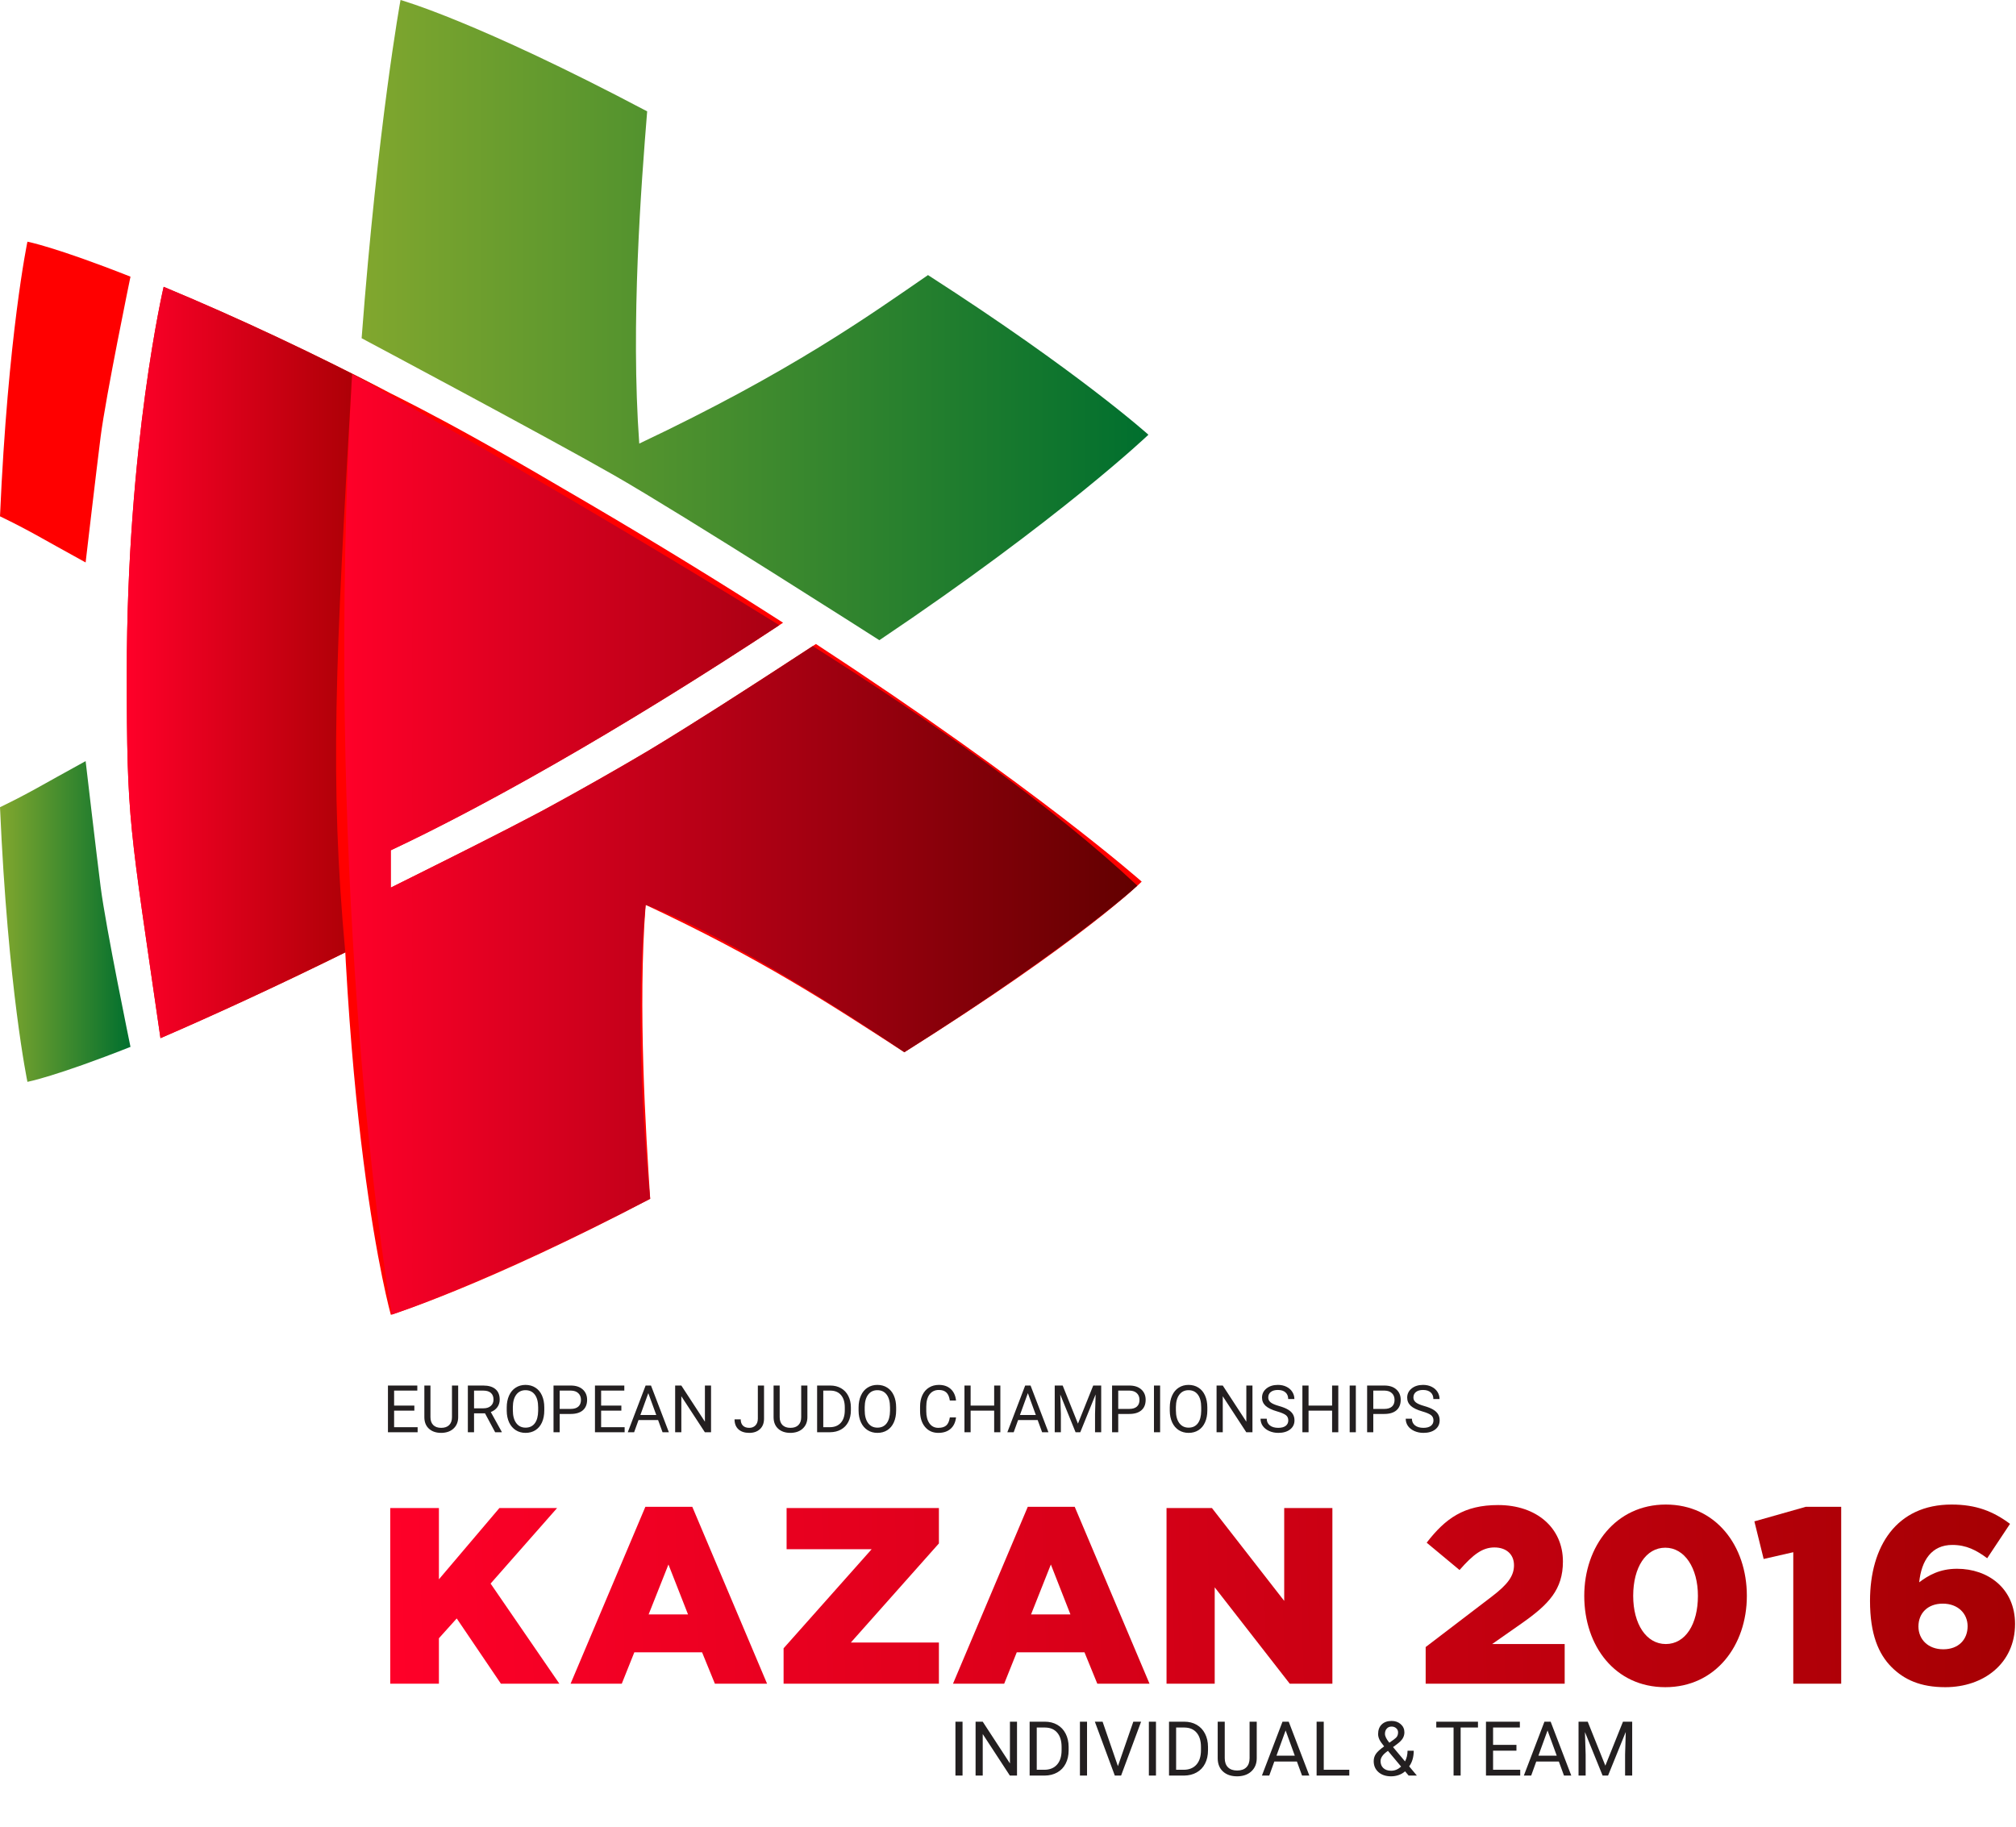
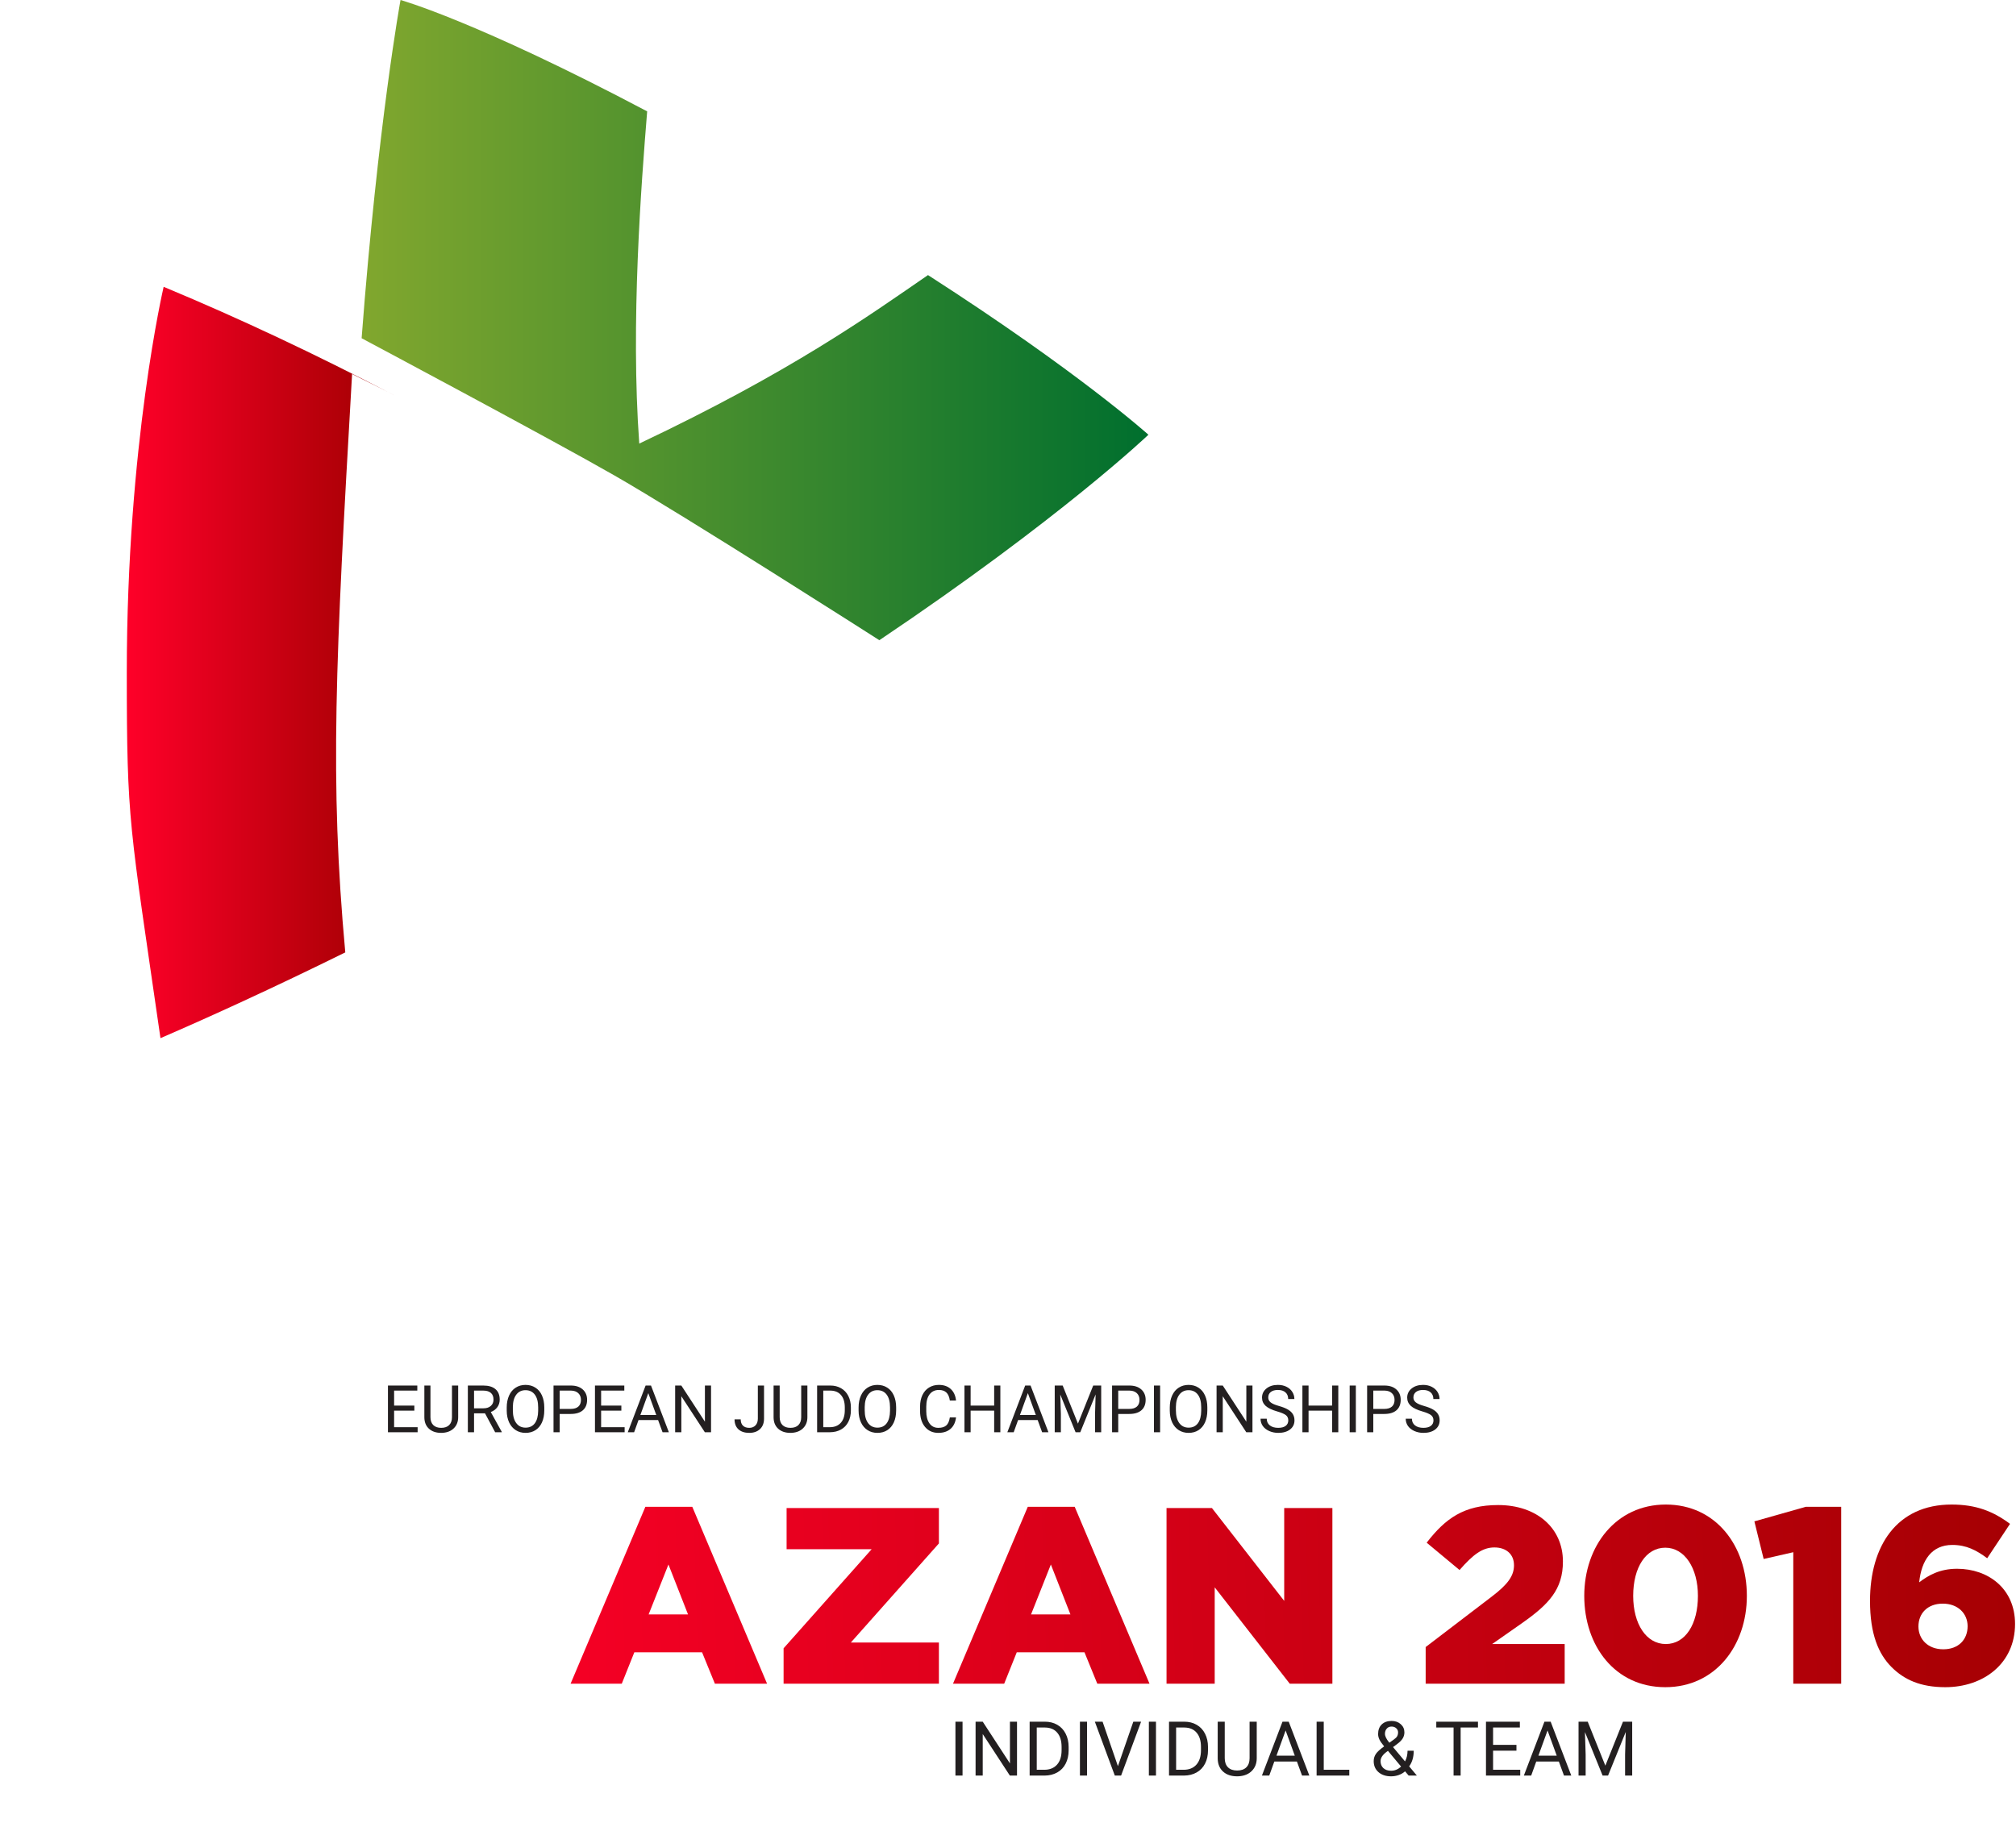
<svg xmlns="http://www.w3.org/2000/svg" width="289" height="262" viewBox="0 0 289 262" fill="none">
  <path d="M51.84 48.494C51.84 48.494 78.904 62.91 88.06 68.158C98.019 73.862 126.059 91.79 126.059 91.79C152.119 74.282 164.629 62.331 164.629 62.331C164.629 62.331 154.717 53.384 133.031 39.44C124.615 45.23 113.41 53.296 91.64 63.599C90.379 46.272 91.934 26.354 92.773 15.967C68.22 2.986 57.416 0 57.416 0C57.416 0 54.173 17.768 51.84 48.494" fill="url(#paint0_linear)" />
-   <path d="M12.274 80.643C5.572 76.965 4.411 76.168 0 74.029C1.14 47.908 3.932 34.653 3.932 34.653C3.932 34.653 7.902 35.396 18.704 39.667C18.704 39.667 15.161 56.827 14.426 62.616C13.855 67.099 12.274 80.643 12.274 80.643Z" fill="#FF0000" />
-   <path d="M0 115.736C1.141 141.858 3.933 155.112 3.933 155.112C3.933 155.112 7.901 154.368 18.705 150.098C18.705 150.098 15.16 132.938 14.425 127.148C13.856 122.666 12.275 109.124 12.275 109.124C5.572 112.798 4.411 113.597 0 115.736" fill="url(#paint1_linear)" />
-   <path d="M50.472 53.626C49.622 66.045 48.986 80.349 48.774 96.991C47.981 160.231 56.033 188.518 56.033 188.518C56.033 188.518 69.552 184.315 93.205 171.879C92.592 162.409 91.418 144.423 92.558 129.735C109.156 137.503 118.597 143.705 129.641 150.866C155.129 134.898 163.666 126.405 163.666 126.405C163.666 126.405 148.534 112.959 116.972 92.338L116.966 92.334C88.108 111.222 82.72 113.963 56.016 127.269V121.914C68.273 116.162 87.797 105.449 112.254 89.282L112.23 89.266C104.022 83.994 94.804 78.301 84.554 72.282C64.934 60.759 45.16 50.155 23.46 41.122C23.46 41.122 18.176 63.639 18.176 96.418C18.176 118.043 18.553 117.986 23.004 148.849C37.886 142.414 60.144 131.895 88.32 115.986C101.582 108.497 112.605 101.857 122.045 95.683L116.972 92.338C116.972 92.338 91.2 110.659 56.016 127.269V121.914C66.886 116.477 67.705 116.246 83.216 107.39C102.673 95.799 112.23 89.266 112.23 89.266C101.676 82.61 90.182 75.615 80.66 70.009C61.265 58.589 55.106 56.074 50.472 53.626Z" fill="#FF0000" />
-   <path d="M163.045 126.989C150.851 115.554 133.751 103.525 116.509 92.634C106.372 99.265 99.147 103.89 92.851 107.692C88.293 110.384 83.204 113.286 77.681 116.28C71.755 119.42 65.127 122.729 56.016 127.268V121.913C62.915 118.676 72.119 113.865 83.207 107.396C83.209 107.394 83.212 107.392 83.215 107.39C83.219 107.388 83.223 107.386 83.228 107.382C91.687 102.446 101.247 96.542 111.715 89.636C80.031 70.021 50.472 53.626 50.472 53.626C46.435 123.697 54.472 179.116 56.183 188.472C57.668 187.992 71.901 182.966 93.205 171.878C90.527 145.645 92.559 129.734 92.559 129.734C104.836 134.273 124.881 147.626 129.641 150.865C150.148 137.912 160.74 129.104 163.045 126.989" fill="url(#paint2_linear)" />
-   <path d="M55.941 216.22H62.92V226.436L71.589 216.22H79.861L70.329 227.048L80.185 241.4H71.804L65.473 232.048L62.92 234.889V241.4H55.941V216.22Z" fill="url(#paint3_linear)" />
  <path d="M98.631 231.472L95.824 224.313L92.983 231.472H98.631ZM92.516 216.04H99.243L109.961 241.4H102.48L100.645 236.904H90.933L89.135 241.4H81.797L92.516 216.04Z" fill="url(#paint4_linear)" />
  <path d="M112.33 236.328L124.955 222.12H112.762V216.22H134.595V221.293L121.971 235.501H134.595V241.4H112.33V236.328Z" fill="url(#paint5_linear)" />
  <path d="M153.451 231.472L150.645 224.313L147.804 231.472H153.451ZM147.336 216.04H154.063L164.785 241.4H157.3L155.465 236.904H145.755L143.955 241.4H136.617L147.336 216.04Z" fill="url(#paint6_linear)" />
  <path d="M167.226 216.22H173.736L184.095 229.529V216.22H191.002V241.4H184.887L174.132 227.587V241.4H167.226V216.22Z" fill="url(#paint7_linear)" />
  <path d="M204.374 236.148L213.798 228.955C216.172 227.155 217.036 225.932 217.036 224.421C217.036 222.84 215.92 221.868 214.23 221.868C212.539 221.868 211.207 222.84 209.23 225.105L204.518 221.185C207.215 217.695 209.876 215.789 214.768 215.789C220.272 215.789 224.05 219.063 224.05 223.883C224.05 227.911 221.999 230.032 218.222 232.695L213.906 235.716H224.302V241.4H204.374V236.148Z" fill="url(#paint8_linear)" />
  <path d="M243.403 228.809C243.403 224.817 241.496 221.904 238.727 221.904C235.956 221.904 234.123 224.709 234.123 228.809C234.123 232.838 235.992 235.716 238.799 235.716C241.604 235.716 243.403 232.874 243.403 228.809ZM227.108 228.809C227.108 221.688 231.64 215.717 238.799 215.717C245.956 215.717 250.417 221.616 250.417 228.809C250.417 235.932 245.92 241.904 238.727 241.904C231.532 241.904 227.108 236.004 227.108 228.809" fill="url(#paint9_linear)" />
  <path d="M257.072 222.551L252.827 223.521L251.496 218.128L258.871 216.04H263.941V241.4H257.072V222.551Z" fill="url(#paint10_linear)" />
  <path d="M282.064 233.162C282.064 231.364 280.698 229.925 278.503 229.925C276.31 229.925 275.014 231.328 275.014 233.198C275.014 235.032 276.38 236.47 278.575 236.47C280.768 236.47 282.064 235.069 282.064 233.162V233.162ZM271.164 239.025C269.295 237.154 268.072 234.313 268.072 229.529C268.072 221.688 271.884 215.717 279.762 215.717C283.287 215.717 285.732 216.688 288.143 218.486L284.87 223.414C283.323 222.264 281.884 221.508 279.87 221.508C276.92 221.508 275.446 223.701 275.122 226.868C276.452 225.86 278.071 224.925 280.552 224.925C284.978 224.925 288.863 227.73 288.863 232.838C288.863 238.485 284.367 241.904 278.863 241.904C275.302 241.904 272.964 240.824 271.164 239.025" fill="url(#paint11_linear)" />
  <path d="M59.399 202.255H56.497V204.627H59.868V205.349H55.614V198.654H59.822V199.381H56.497V201.533H59.399V202.255ZM65.68 198.654V203.206C65.676 203.838 65.477 204.354 65.082 204.756C64.689 205.158 64.156 205.383 63.482 205.432L63.247 205.441C62.514 205.441 61.931 205.243 61.495 204.848C61.06 204.453 60.839 203.908 60.833 203.216V198.654H61.707V203.188C61.707 203.672 61.84 204.049 62.107 204.319C62.373 204.586 62.754 204.719 63.247 204.719C63.747 204.719 64.128 204.586 64.392 204.319C64.659 204.052 64.792 203.677 64.792 203.193V198.654H65.68ZM69.528 202.641H67.956V205.349H67.068V198.654H69.284C70.038 198.654 70.618 198.826 71.022 199.169C71.43 199.513 71.634 200.012 71.634 200.668C71.634 201.085 71.52 201.448 71.294 201.758C71.07 202.068 70.757 202.299 70.356 202.452L71.928 205.294V205.349H70.981L69.528 202.641ZM67.956 201.919H69.312C69.75 201.919 70.098 201.806 70.356 201.579C70.616 201.352 70.746 201.048 70.746 200.668C70.746 200.255 70.622 199.937 70.374 199.717C70.129 199.496 69.773 199.384 69.307 199.381H67.956V201.919ZM78.025 202.218C78.025 202.874 77.915 203.447 77.694 203.938C77.473 204.425 77.161 204.797 76.756 205.055C76.351 205.312 75.879 205.441 75.34 205.441C74.813 205.441 74.345 205.312 73.938 205.055C73.53 204.794 73.213 204.425 72.986 203.947C72.762 203.465 72.647 202.909 72.641 202.278V201.795C72.641 201.151 72.753 200.583 72.977 200.089C73.2 199.595 73.516 199.218 73.924 198.958C74.334 198.694 74.803 198.562 75.331 198.562C75.867 198.562 76.339 198.693 76.747 198.953C77.158 199.211 77.473 199.586 77.694 200.08C77.915 200.57 78.025 201.142 78.025 201.795V202.218ZM77.147 201.786C77.147 200.992 76.987 200.383 76.669 199.96C76.35 199.534 75.904 199.321 75.331 199.321C74.773 199.321 74.333 199.534 74.011 199.96C73.692 200.383 73.528 200.972 73.519 201.726V202.218C73.519 202.987 73.68 203.593 74.002 204.034C74.327 204.472 74.773 204.692 75.34 204.692C75.91 204.692 76.351 204.485 76.664 204.071C76.977 203.654 77.138 203.058 77.147 202.282V201.786ZM80.232 202.728V205.349H79.349V198.654H81.819C82.551 198.654 83.124 198.841 83.538 199.215C83.955 199.589 84.163 200.084 84.163 200.701C84.163 201.35 83.96 201.852 83.552 202.204C83.147 202.554 82.566 202.728 81.809 202.728H80.232ZM80.232 202.006H81.819C82.29 202.006 82.652 201.896 82.904 201.675C83.155 201.452 83.281 201.13 83.281 200.71C83.281 200.311 83.155 199.992 82.904 199.753C82.652 199.514 82.307 199.39 81.869 199.381H80.232V202.006ZM89.074 202.255H86.173V204.627H89.543V205.349H85.29V198.654H89.497V199.381H86.173V201.533H89.074V202.255ZM94.339 203.602H91.534L90.904 205.349H89.994L92.55 198.654H93.323L95.884 205.349H94.978L94.339 203.602ZM91.801 202.875H94.077L92.936 199.744L91.801 202.875ZM101.93 205.349H101.043L97.672 200.19V205.349H96.785V198.654H97.672L101.052 203.836V198.654H101.93V205.349ZM108.639 198.654H109.526V203.395C109.526 204.036 109.333 204.537 108.947 204.899C108.563 205.26 108.052 205.441 107.411 205.441C106.746 205.441 106.228 205.271 105.857 204.931C105.486 204.59 105.3 204.114 105.3 203.501H106.183C106.183 203.884 106.287 204.183 106.496 204.397C106.707 204.612 107.012 204.719 107.411 204.719C107.776 204.719 108.07 204.604 108.294 204.374C108.521 204.144 108.636 203.823 108.639 203.409V198.654ZM115.742 198.654V203.206C115.739 203.838 115.54 204.354 115.145 204.756C114.752 205.158 114.219 205.383 113.545 205.432L113.31 205.441C112.578 205.441 111.994 205.243 111.558 204.848C111.123 204.453 110.902 203.908 110.896 203.216V198.654H111.77V203.188C111.77 203.672 111.903 204.049 112.17 204.319C112.437 204.586 112.817 204.719 113.31 204.719C113.81 204.719 114.191 204.586 114.455 204.319C114.722 204.052 114.855 203.677 114.855 203.193V198.654H115.742ZM117.136 205.349V198.654H119.025C119.608 198.654 120.123 198.783 120.57 199.041C121.018 199.298 121.363 199.664 121.605 200.14C121.85 200.615 121.974 201.16 121.977 201.776V202.204C121.977 202.836 121.855 203.389 121.61 203.864C121.367 204.339 121.019 204.704 120.566 204.958C120.115 205.213 119.589 205.343 118.989 205.349H117.136ZM118.018 199.381V204.627H118.947C119.628 204.627 120.157 204.416 120.534 203.993C120.914 203.57 121.104 202.967 121.104 202.186V201.795C121.104 201.035 120.924 200.445 120.566 200.025C120.21 199.602 119.704 199.387 119.048 199.381H118.018ZM128.465 202.218C128.465 202.874 128.355 203.447 128.134 203.938C127.913 204.425 127.601 204.797 127.196 205.055C126.791 205.312 126.319 205.441 125.78 205.441C125.253 205.441 124.785 205.312 124.378 205.055C123.97 204.794 123.653 204.425 123.426 203.947C123.202 203.465 123.087 202.909 123.081 202.278V201.795C123.081 201.151 123.193 200.583 123.417 200.089C123.64 199.595 123.956 199.218 124.364 198.958C124.774 198.694 125.243 198.562 125.771 198.562C126.307 198.562 126.779 198.693 127.187 198.953C127.598 199.211 127.913 199.586 128.134 200.08C128.355 200.57 128.465 201.142 128.465 201.795V202.218ZM127.587 201.786C127.587 200.992 127.428 200.383 127.109 199.96C126.79 199.534 126.344 199.321 125.771 199.321C125.213 199.321 124.773 199.534 124.451 199.96C124.132 200.383 123.968 200.972 123.959 201.726V202.218C123.959 202.987 124.12 203.593 124.442 204.034C124.767 204.472 125.213 204.692 125.78 204.692C126.35 204.692 126.791 204.485 127.104 204.071C127.417 203.654 127.578 203.058 127.587 202.282V201.786ZM137.05 203.225C136.967 203.933 136.705 204.48 136.263 204.866C135.825 205.249 135.241 205.441 134.512 205.441C133.721 205.441 133.086 205.158 132.608 204.59C132.133 204.023 131.895 203.265 131.895 202.314V201.671C131.895 201.048 132.006 200.501 132.226 200.029C132.45 199.557 132.766 199.195 133.173 198.944C133.581 198.69 134.053 198.562 134.59 198.562C135.301 198.562 135.871 198.762 136.3 199.16C136.729 199.556 136.979 200.104 137.05 200.806H136.162C136.086 200.273 135.919 199.887 135.661 199.648C135.407 199.409 135.049 199.289 134.59 199.289C134.026 199.289 133.583 199.497 133.261 199.914C132.942 200.331 132.783 200.924 132.783 201.694V202.342C132.783 203.069 132.934 203.646 133.238 204.075C133.541 204.505 133.966 204.719 134.512 204.719C135.002 204.719 135.377 204.609 135.638 204.388C135.902 204.164 136.076 203.777 136.162 203.225H137.05ZM143.404 205.349H142.517V202.255H139.142V205.349H138.259V198.654H139.142V201.533H142.517V198.654H143.404V205.349ZM148.752 203.602H145.947L145.317 205.349H144.406L146.963 198.654H147.735L150.296 205.349H149.391L148.752 203.602ZM146.213 202.875H148.489L147.349 199.744L146.213 202.875ZM152.338 198.654L154.527 204.117L156.715 198.654H157.86V205.349H156.977V202.742L157.06 199.928L154.862 205.349H154.186L151.993 199.942L152.08 202.742V205.349H151.198V198.654H152.338ZM160.302 202.728V205.349H159.419V198.654H161.888C162.621 198.654 163.194 198.841 163.608 199.215C164.025 199.589 164.233 200.084 164.233 200.701C164.233 201.35 164.029 201.852 163.621 202.204C163.217 202.554 162.636 202.728 161.879 202.728H160.302ZM160.302 202.006H161.888C162.36 202.006 162.722 201.896 162.973 201.675C163.224 201.452 163.35 201.13 163.35 200.71C163.35 200.311 163.224 199.992 162.973 199.753C162.722 199.514 162.377 199.39 161.939 199.381H160.302V202.006ZM166.307 205.349H165.424V198.654H166.307V205.349ZM173.075 202.218C173.075 202.874 172.965 203.447 172.744 203.938C172.523 204.425 172.211 204.797 171.806 205.055C171.401 205.312 170.929 205.441 170.39 205.441C169.862 205.441 169.395 205.312 168.987 205.055C168.58 204.794 168.262 204.425 168.036 203.947C167.812 203.465 167.697 202.909 167.691 202.278V201.795C167.691 201.151 167.803 200.583 168.026 200.089C168.25 199.595 168.566 199.218 168.974 198.958C169.384 198.694 169.853 198.562 170.381 198.562C170.917 198.562 171.389 198.693 171.797 198.953C172.207 199.211 172.523 199.586 172.744 200.08C172.965 200.57 173.075 201.142 173.075 201.795V202.218ZM172.197 201.786C172.197 200.992 172.037 200.383 171.719 199.96C171.4 199.534 170.954 199.321 170.381 199.321C169.823 199.321 169.383 199.534 169.061 199.96C168.742 200.383 168.578 200.972 168.569 201.726V202.218C168.569 202.987 168.73 203.593 169.052 204.034C169.377 204.472 169.823 204.692 170.39 204.692C170.96 204.692 171.401 204.485 171.714 204.071C172.027 203.654 172.188 203.058 172.197 202.282V201.786ZM179.544 205.349H178.657L175.287 200.19V205.349H174.399V198.654H175.287L178.666 203.836V198.654H179.544V205.349ZM183.085 202.365C182.328 202.147 181.776 201.881 181.429 201.565C181.086 201.246 180.915 200.854 180.915 200.388C180.915 199.861 181.124 199.425 181.544 199.082C181.967 198.736 182.516 198.562 183.191 198.562C183.65 198.562 184.06 198.651 184.418 198.829C184.78 199.007 185.059 199.252 185.255 199.565C185.454 199.878 185.554 200.219 185.554 200.59H184.666C184.666 200.186 184.538 199.868 184.28 199.638C184.023 199.405 183.66 199.289 183.191 199.289C182.755 199.289 182.415 199.386 182.17 199.579C181.928 199.769 181.807 200.034 181.807 200.374C181.807 200.647 181.921 200.878 182.151 201.068C182.384 201.255 182.778 201.427 183.333 201.583C183.891 201.74 184.326 201.913 184.639 202.103C184.955 202.29 185.188 202.509 185.338 202.76C185.491 203.012 185.568 203.308 185.568 203.648C185.568 204.19 185.356 204.626 184.933 204.954C184.51 205.279 183.945 205.441 183.237 205.441C182.777 205.441 182.348 205.354 181.949 205.179C181.551 205.001 181.243 204.759 181.025 204.453C180.81 204.146 180.703 203.798 180.703 203.409H181.59C181.59 203.813 181.739 204.134 182.036 204.37C182.337 204.603 182.737 204.719 183.237 204.719C183.702 204.719 184.06 204.624 184.308 204.434C184.556 204.244 184.68 203.985 184.68 203.657C184.68 203.329 184.565 203.076 184.335 202.898C184.106 202.718 183.689 202.54 183.085 202.365ZM191.849 205.349H190.961V202.255H187.586V205.349H186.703V198.654H187.586V201.533H190.961V198.654H191.849V205.349ZM194.364 205.349H193.481V198.654H194.364V205.349ZM196.865 202.728V205.349H195.982V198.654H198.451C199.184 198.654 199.757 198.841 200.171 199.215C200.588 199.589 200.796 200.084 200.796 200.701C200.796 201.35 200.592 201.852 200.185 202.204C199.78 202.554 199.199 202.728 198.442 202.728H196.865ZM196.865 202.006H198.451C198.923 202.006 199.285 201.896 199.536 201.675C199.788 201.452 199.913 201.13 199.913 200.71C199.913 200.311 199.788 199.992 199.536 199.753C199.285 199.514 198.94 199.39 198.502 199.381H196.865V202.006ZM203.895 202.365C203.138 202.147 202.586 201.881 202.24 201.565C201.897 201.246 201.725 200.854 201.725 200.388C201.725 199.861 201.935 199.425 202.355 199.082C202.778 198.736 203.327 198.562 204.001 198.562C204.461 198.562 204.87 198.651 205.229 198.829C205.59 199.007 205.869 199.252 206.066 199.565C206.265 199.878 206.364 200.219 206.364 200.59H205.477C205.477 200.186 205.348 199.868 205.091 199.638C204.833 199.405 204.47 199.289 204.001 199.289C203.566 199.289 203.226 199.386 202.98 199.579C202.738 199.769 202.617 200.034 202.617 200.374C202.617 200.647 202.732 200.878 202.962 201.068C203.195 201.255 203.589 201.427 204.144 201.583C204.701 201.74 205.137 201.913 205.449 202.103C205.765 202.29 205.998 202.509 206.148 202.76C206.302 203.012 206.378 203.308 206.378 203.648C206.378 204.19 206.167 204.626 205.744 204.954C205.321 205.279 204.755 205.441 204.047 205.441C203.587 205.441 203.158 205.354 202.76 205.179C202.361 205.001 202.053 204.759 201.835 204.453C201.621 204.146 201.514 203.798 201.514 203.409H202.401C202.401 203.813 202.55 204.134 202.847 204.37C203.147 204.603 203.547 204.719 204.047 204.719C204.513 204.719 204.87 204.624 205.118 204.434C205.367 204.244 205.491 203.985 205.491 203.657C205.491 203.329 205.376 203.076 205.146 202.898C204.916 202.718 204.499 202.54 203.895 202.365Z" fill="#231F20" />
  <path d="M137.984 254.578H136.965V246.85H137.984V254.578ZM145.792 254.578H144.768L140.877 248.622V254.578H139.853V246.85H140.877L144.778 252.832V246.85H145.792V254.578ZM147.602 254.578V246.85H149.784C150.456 246.85 151.051 246.998 151.567 247.295C152.084 247.593 152.482 248.016 152.762 248.564C153.045 249.113 153.188 249.742 153.192 250.454V250.947C153.192 251.676 153.05 252.315 152.767 252.864C152.488 253.412 152.086 253.833 151.562 254.127C151.042 254.421 150.435 254.571 149.742 254.578H147.602ZM148.622 247.688V253.745H149.694C150.479 253.745 151.09 253.501 151.525 253.012C151.964 252.524 152.183 251.829 152.183 250.926V250.475C152.183 249.597 151.976 248.916 151.562 248.431C151.152 247.943 150.568 247.695 149.811 247.688H148.622ZM155.83 254.578H154.811V246.85H155.83V254.578ZM160.257 253.225L162.465 246.85H163.58L160.713 254.578H159.811L156.95 246.85H158.059L160.257 253.225ZM165.713 254.578H164.694V246.85H165.713V254.578ZM167.582 254.578V246.85H169.764C170.436 246.85 171.03 246.998 171.547 247.295C172.064 247.593 172.462 248.016 172.741 248.564C173.024 249.113 173.168 249.742 173.171 250.454V250.947C173.171 251.676 173.03 252.315 172.747 252.864C172.467 253.412 172.065 253.833 171.542 254.127C171.022 254.421 170.415 254.571 169.721 254.578H167.582ZM168.601 247.688V253.745H169.673C170.459 253.745 171.069 253.501 171.505 253.012C171.943 252.524 172.163 251.829 172.163 250.926V250.475C172.163 249.597 171.956 248.916 171.542 248.431C171.131 247.943 170.547 247.695 169.79 247.688H168.601ZM180.157 246.85V252.105C180.153 252.834 179.923 253.43 179.467 253.893C179.014 254.357 178.398 254.617 177.619 254.674L177.349 254.684C176.503 254.684 175.829 254.456 175.326 254C174.824 253.543 174.569 252.915 174.562 252.115V246.85H175.571V252.083C175.571 252.642 175.724 253.078 176.032 253.389C176.34 253.697 176.779 253.851 177.349 253.851C177.926 253.851 178.366 253.697 178.67 253.389C178.978 253.081 179.132 252.648 179.132 252.089V246.85H180.157ZM185.916 252.561H182.678L181.951 254.578H180.9L183.851 246.85H184.743L187.699 254.578H186.654L185.916 252.561ZM182.986 251.722H185.613L184.297 248.108L182.986 251.722ZM189.764 253.745H193.427V254.578H188.74V246.85H189.764V253.745ZM196.925 252.503C196.925 252.131 197.027 251.79 197.233 251.478C197.441 251.167 197.838 250.804 198.422 250.39C198.078 249.973 197.848 249.636 197.732 249.382C197.615 249.127 197.556 248.874 197.556 248.622C197.556 248.035 197.73 247.575 198.077 247.242C198.423 246.91 198.894 246.743 199.489 246.743C200.019 246.743 200.458 246.899 200.805 247.211C201.152 247.518 201.325 247.908 201.325 248.378C201.325 248.69 201.246 248.978 201.086 249.244C200.931 249.505 200.656 249.781 200.264 250.072L199.696 250.491L201.415 252.545C201.656 252.085 201.776 251.574 201.776 251.011H202.663C202.663 251.913 202.445 252.662 202.01 253.256L203.114 254.578H201.936L201.421 253.968C201.159 254.201 200.851 254.38 200.497 254.504C200.147 254.624 199.789 254.684 199.425 254.684C198.671 254.684 198.066 254.484 197.61 254.084C197.153 253.685 196.925 253.157 196.925 252.503ZM199.425 253.883C199.945 253.883 200.421 253.685 200.853 253.288L198.968 251.032L198.793 251.16C198.202 251.595 197.907 252.043 197.907 252.503C197.907 252.92 198.041 253.255 198.31 253.506C198.583 253.757 198.954 253.883 199.425 253.883ZM198.538 248.591C198.538 248.93 198.747 249.355 199.165 249.865L199.791 249.424C200.032 249.254 200.196 249.093 200.285 248.941C200.373 248.785 200.418 248.598 200.418 248.378C200.418 248.141 200.329 247.945 200.152 247.789C199.975 247.63 199.752 247.55 199.483 247.55C199.193 247.55 198.963 247.649 198.793 247.848C198.623 248.042 198.538 248.29 198.538 248.591ZM211.872 247.688H209.388V254.578H208.374V247.688H205.895V246.85H211.872V247.688ZM217.387 251.006H214.038V253.745H217.929V254.578H213.019V246.85H217.876V247.688H214.038V250.172H217.387V251.006ZM223.465 252.561H220.227L219.5 254.578H218.449L221.4 246.85H222.292L225.249 254.578H224.203L223.465 252.561ZM220.535 251.722H223.163L221.846 248.108L220.535 251.722ZM227.605 246.85L230.132 253.156L232.659 246.85H233.98V254.578H232.961V251.568L233.057 248.32L230.52 254.578H229.739L227.207 248.336L227.308 251.568V254.578H226.289V246.85H227.605Z" fill="#231F20" />
  <path d="M58.304 120.824C58.236 120.858 58.166 120.89 58.097 120.923C58.166 120.89 58.236 120.858 58.304 120.824Z" fill="url(#paint12_linear)" />
  <path d="M68.878 120.825C65.126 122.727 60.933 124.817 56.016 127.268C60.933 124.817 65.126 122.727 68.878 120.825Z" fill="url(#paint13_linear)" />
  <path d="M56.946 121.475C56.86 121.515 56.772 121.557 56.685 121.599C56.772 121.557 56.86 121.516 56.946 121.475Z" fill="url(#paint14_linear)" />
  <path d="M57.62 121.153C57.54 121.191 57.46 121.229 57.382 121.267C57.46 121.229 57.54 121.191 57.62 121.153Z" fill="url(#paint15_linear)" />
  <path d="M58.99 120.489C58.94 120.515 58.889 120.539 58.837 120.564C58.889 120.539 58.94 120.515 58.99 120.489Z" fill="url(#paint16_linear)" />
  <path d="M50.472 53.627C50.472 53.627 58.914 57.855 55.924 56.363C45.455 50.922 34.717 45.808 23.46 41.123C23.46 41.123 18.176 63.639 18.176 96.418C18.176 118.043 18.553 117.987 23.004 148.848C30.174 145.748 39.064 141.696 49.497 136.552C47.242 111.857 48.083 95.109 50.472 53.627" fill="url(#paint17_linear)" />
  <path d="M59.689 120.148C59.663 120.16 59.635 120.174 59.608 120.187C59.635 120.174 59.66 120.16 59.689 120.148Z" fill="url(#paint18_linear)" />
  <defs>
    <linearGradient id="paint0_linear" x1="51.84" y1="45.895" x2="164.63" y2="45.895" gradientUnits="userSpaceOnUse">
      <stop stop-color="#81A72E" />
      <stop offset="1" stop-color="#006F2E" />
    </linearGradient>
    <linearGradient id="paint1_linear" x1="0" y1="132.117" x2="18.705" y2="132.117" gradientUnits="userSpaceOnUse">
      <stop stop-color="#81A72E" />
      <stop offset="1" stop-color="#006F2E" />
    </linearGradient>
    <linearGradient id="paint2_linear" x1="49.351" y1="121.049" x2="163.046" y2="121.049" gradientUnits="userSpaceOnUse">
      <stop stop-color="#FF0029" />
      <stop offset="1" stop-color="#620000" />
    </linearGradient>
    <linearGradient id="paint3_linear" x1="53.796" y1="229.258" x2="308.464" y2="221.258" gradientUnits="userSpaceOnUse">
      <stop stop-color="#FF0029" />
      <stop offset="1" stop-color="#9E0000" />
    </linearGradient>
    <linearGradient id="paint4_linear" x1="53.825" y1="230.209" x2="308.496" y2="222.209" gradientUnits="userSpaceOnUse">
      <stop stop-color="#FF0029" />
      <stop offset="1" stop-color="#9E0000" />
    </linearGradient>
    <linearGradient id="paint5_linear" x1="53.852" y1="231.003" x2="308.514" y2="223.003" gradientUnits="userSpaceOnUse">
      <stop stop-color="#FF0029" />
      <stop offset="1" stop-color="#9E0000" />
    </linearGradient>
    <linearGradient id="paint6_linear" x1="53.868" y1="231.93" x2="308.569" y2="223.929" gradientUnits="userSpaceOnUse">
      <stop stop-color="#FF0029" />
      <stop offset="1" stop-color="#9E0000" />
    </linearGradient>
    <linearGradient id="paint7_linear" x1="53.908" y1="232.743" x2="308.577" y2="224.743" gradientUnits="userSpaceOnUse">
      <stop stop-color="#FF0029" />
      <stop offset="1" stop-color="#9E0000" />
    </linearGradient>
    <linearGradient id="paint8_linear" x1="53.943" y1="233.792" x2="308.608" y2="225.792" gradientUnits="userSpaceOnUse">
      <stop stop-color="#FF0029" />
      <stop offset="1" stop-color="#9E0000" />
    </linearGradient>
    <linearGradient id="paint9_linear" x1="53.964" y1="234.615" x2="308.635" y2="226.615" gradientUnits="userSpaceOnUse">
      <stop stop-color="#FF0029" />
      <stop offset="1" stop-color="#9E0000" />
    </linearGradient>
    <linearGradient id="paint10_linear" x1="53.998" y1="235.235" x2="308.651" y2="227.236" gradientUnits="userSpaceOnUse">
      <stop stop-color="#FF0029" />
      <stop offset="1" stop-color="#9E0000" />
    </linearGradient>
    <linearGradient id="paint11_linear" x1="54.002" y1="235.888" x2="308.675" y2="227.887" gradientUnits="userSpaceOnUse">
      <stop stop-color="#FF0029" />
      <stop offset="1" stop-color="#9E0000" />
    </linearGradient>
    <linearGradient id="paint12_linear" x1="58.098" y1="120.873" x2="58.303" y2="120.873" gradientUnits="userSpaceOnUse">
      <stop stop-color="#FF0029" />
      <stop offset="1" stop-color="#9E0000" />
    </linearGradient>
    <linearGradient id="paint13_linear" x1="56.016" y1="124.047" x2="68.879" y2="124.047" gradientUnits="userSpaceOnUse">
      <stop stop-color="#FF0029" />
      <stop offset="1" stop-color="#9E0000" />
    </linearGradient>
    <linearGradient id="paint14_linear" x1="56.685" y1="121.537" x2="56.947" y2="121.537" gradientUnits="userSpaceOnUse">
      <stop stop-color="#FF0029" />
      <stop offset="1" stop-color="#9E0000" />
    </linearGradient>
    <linearGradient id="paint15_linear" x1="57.383" y1="121.21" x2="57.62" y2="121.21" gradientUnits="userSpaceOnUse">
      <stop stop-color="#FF0029" />
      <stop offset="1" stop-color="#9E0000" />
    </linearGradient>
    <linearGradient id="paint16_linear" x1="58.837" y1="120.527" x2="58.991" y2="120.527" gradientUnits="userSpaceOnUse">
      <stop stop-color="#FF0029" />
      <stop offset="1" stop-color="#9E0000" />
    </linearGradient>
    <linearGradient id="paint17_linear" x1="18.176" y1="94.985" x2="56.564" y2="94.985" gradientUnits="userSpaceOnUse">
      <stop stop-color="#FF0029" />
      <stop offset="1" stop-color="#9E0000" />
    </linearGradient>
    <linearGradient id="paint18_linear" x1="59.608" y1="120.168" x2="59.689" y2="120.168" gradientUnits="userSpaceOnUse">
      <stop stop-color="#FF0029" />
      <stop offset="1" stop-color="#9E0000" />
    </linearGradient>
  </defs>
</svg>